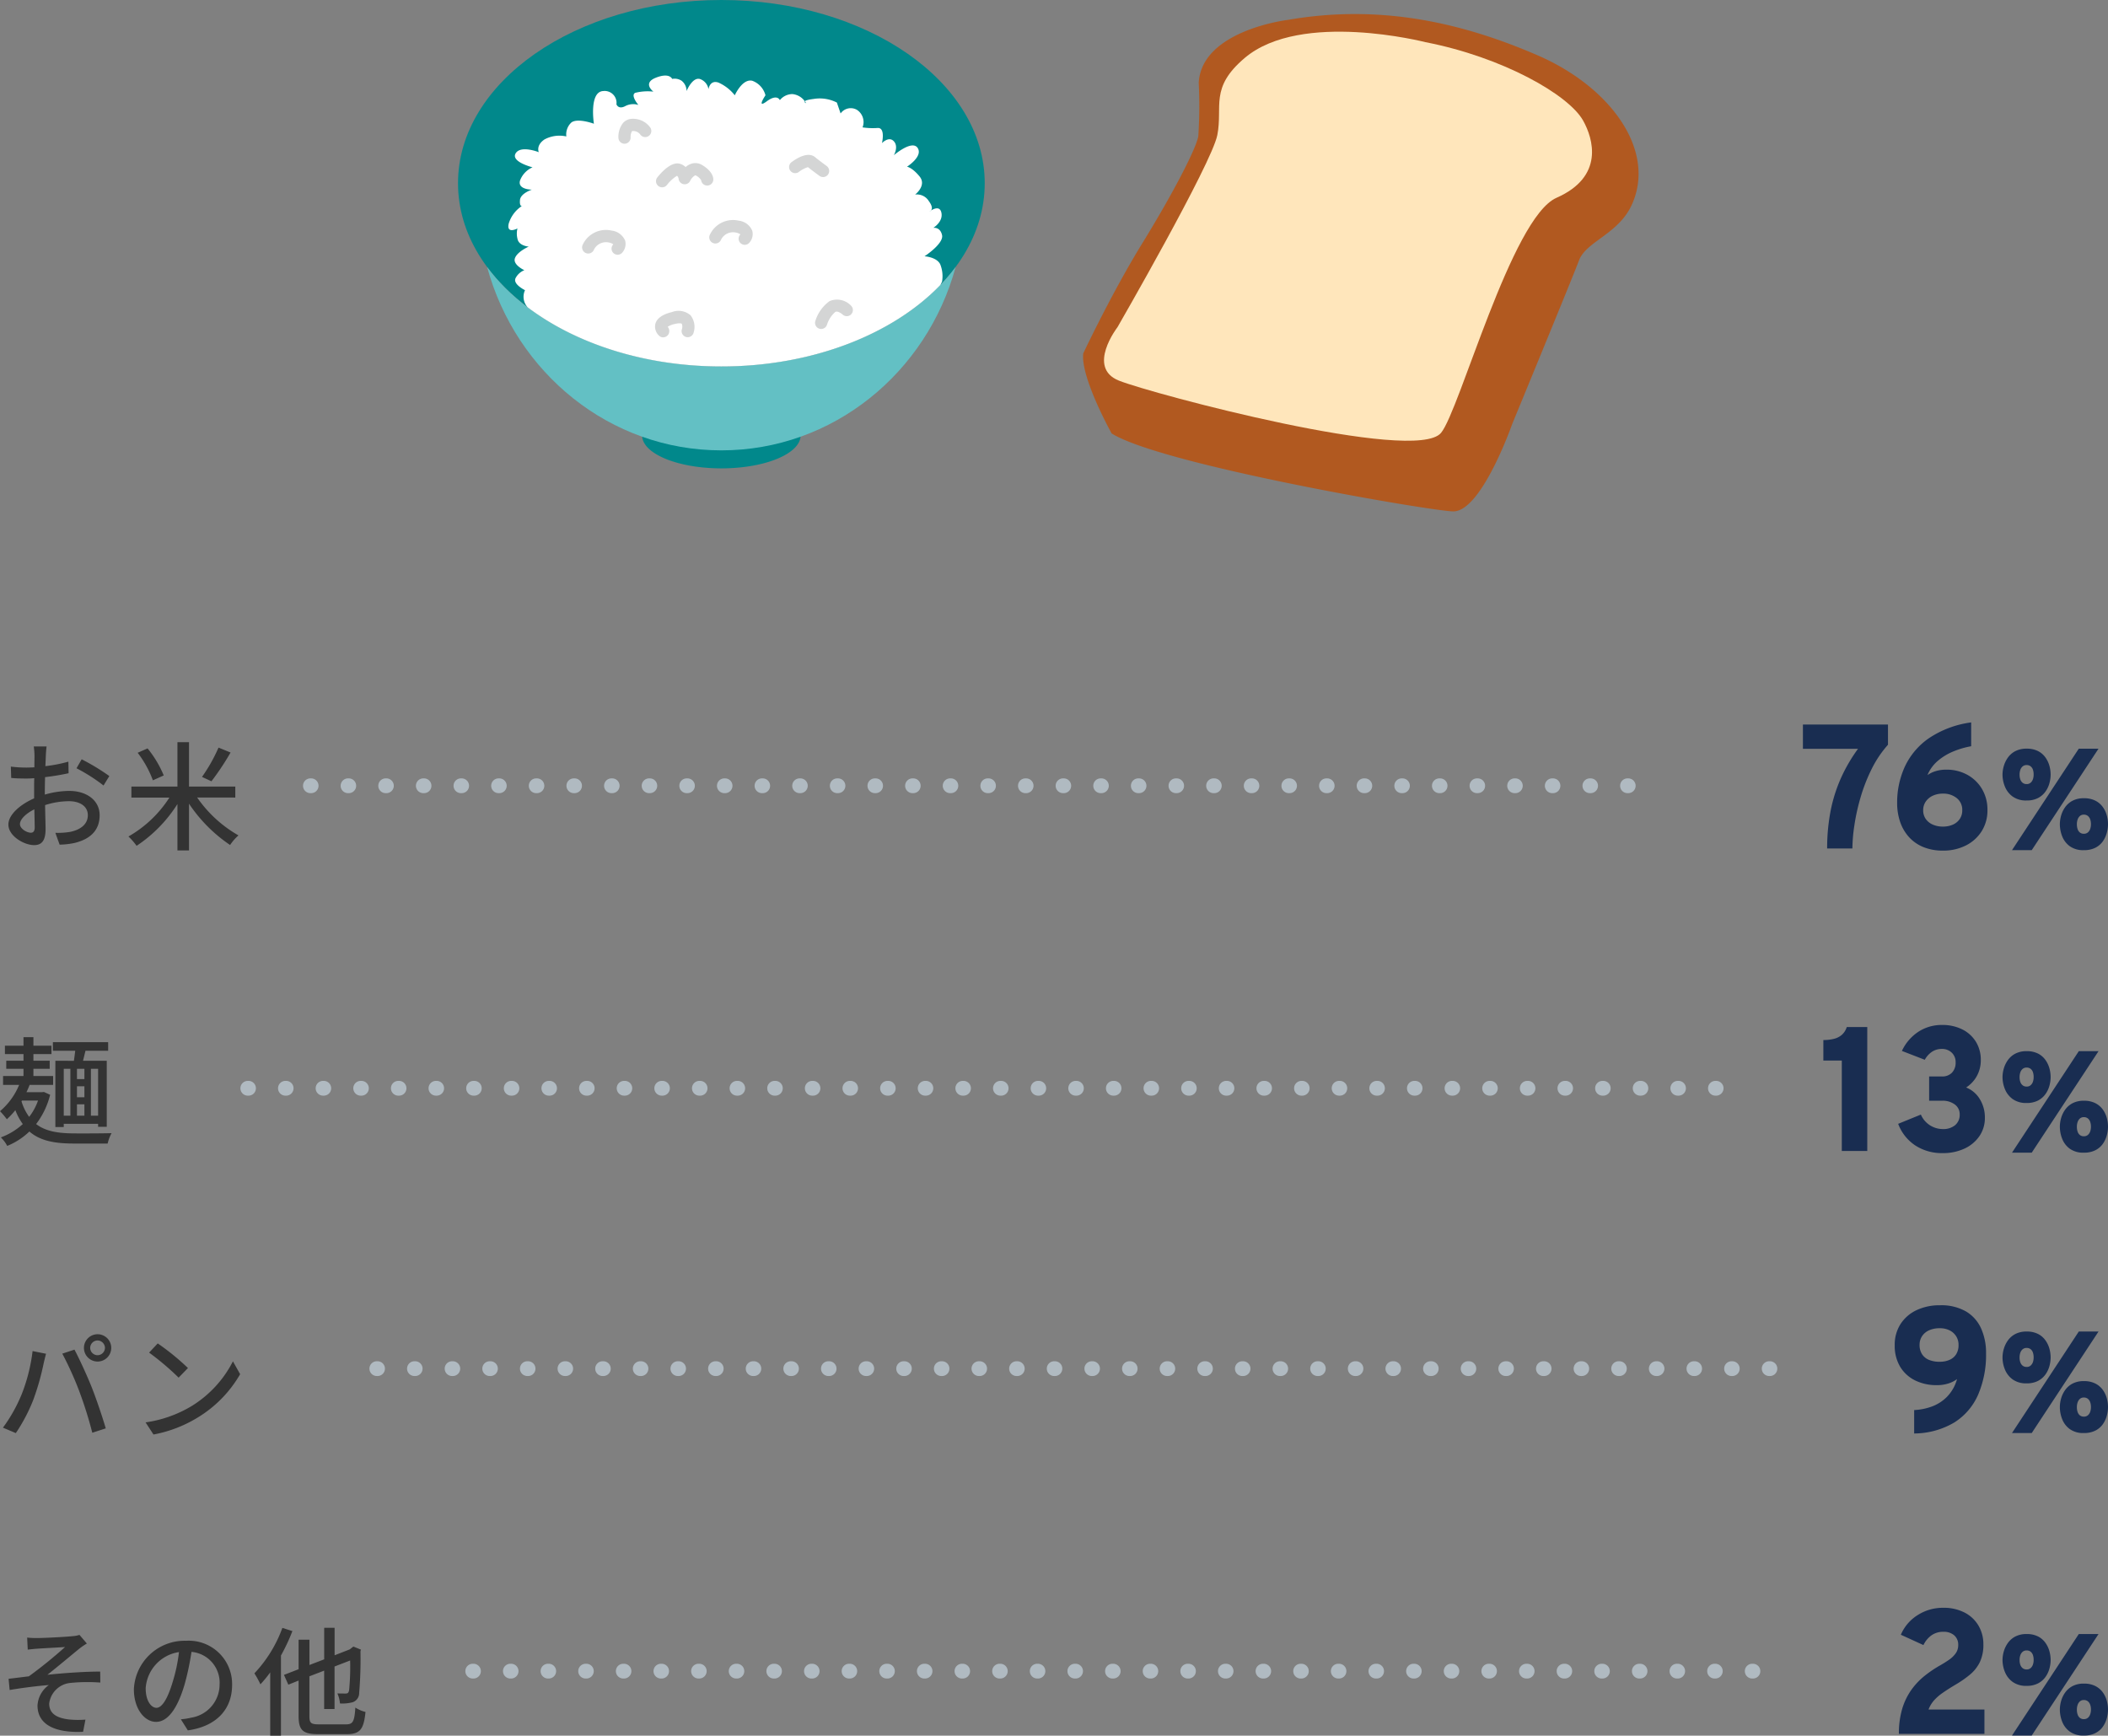
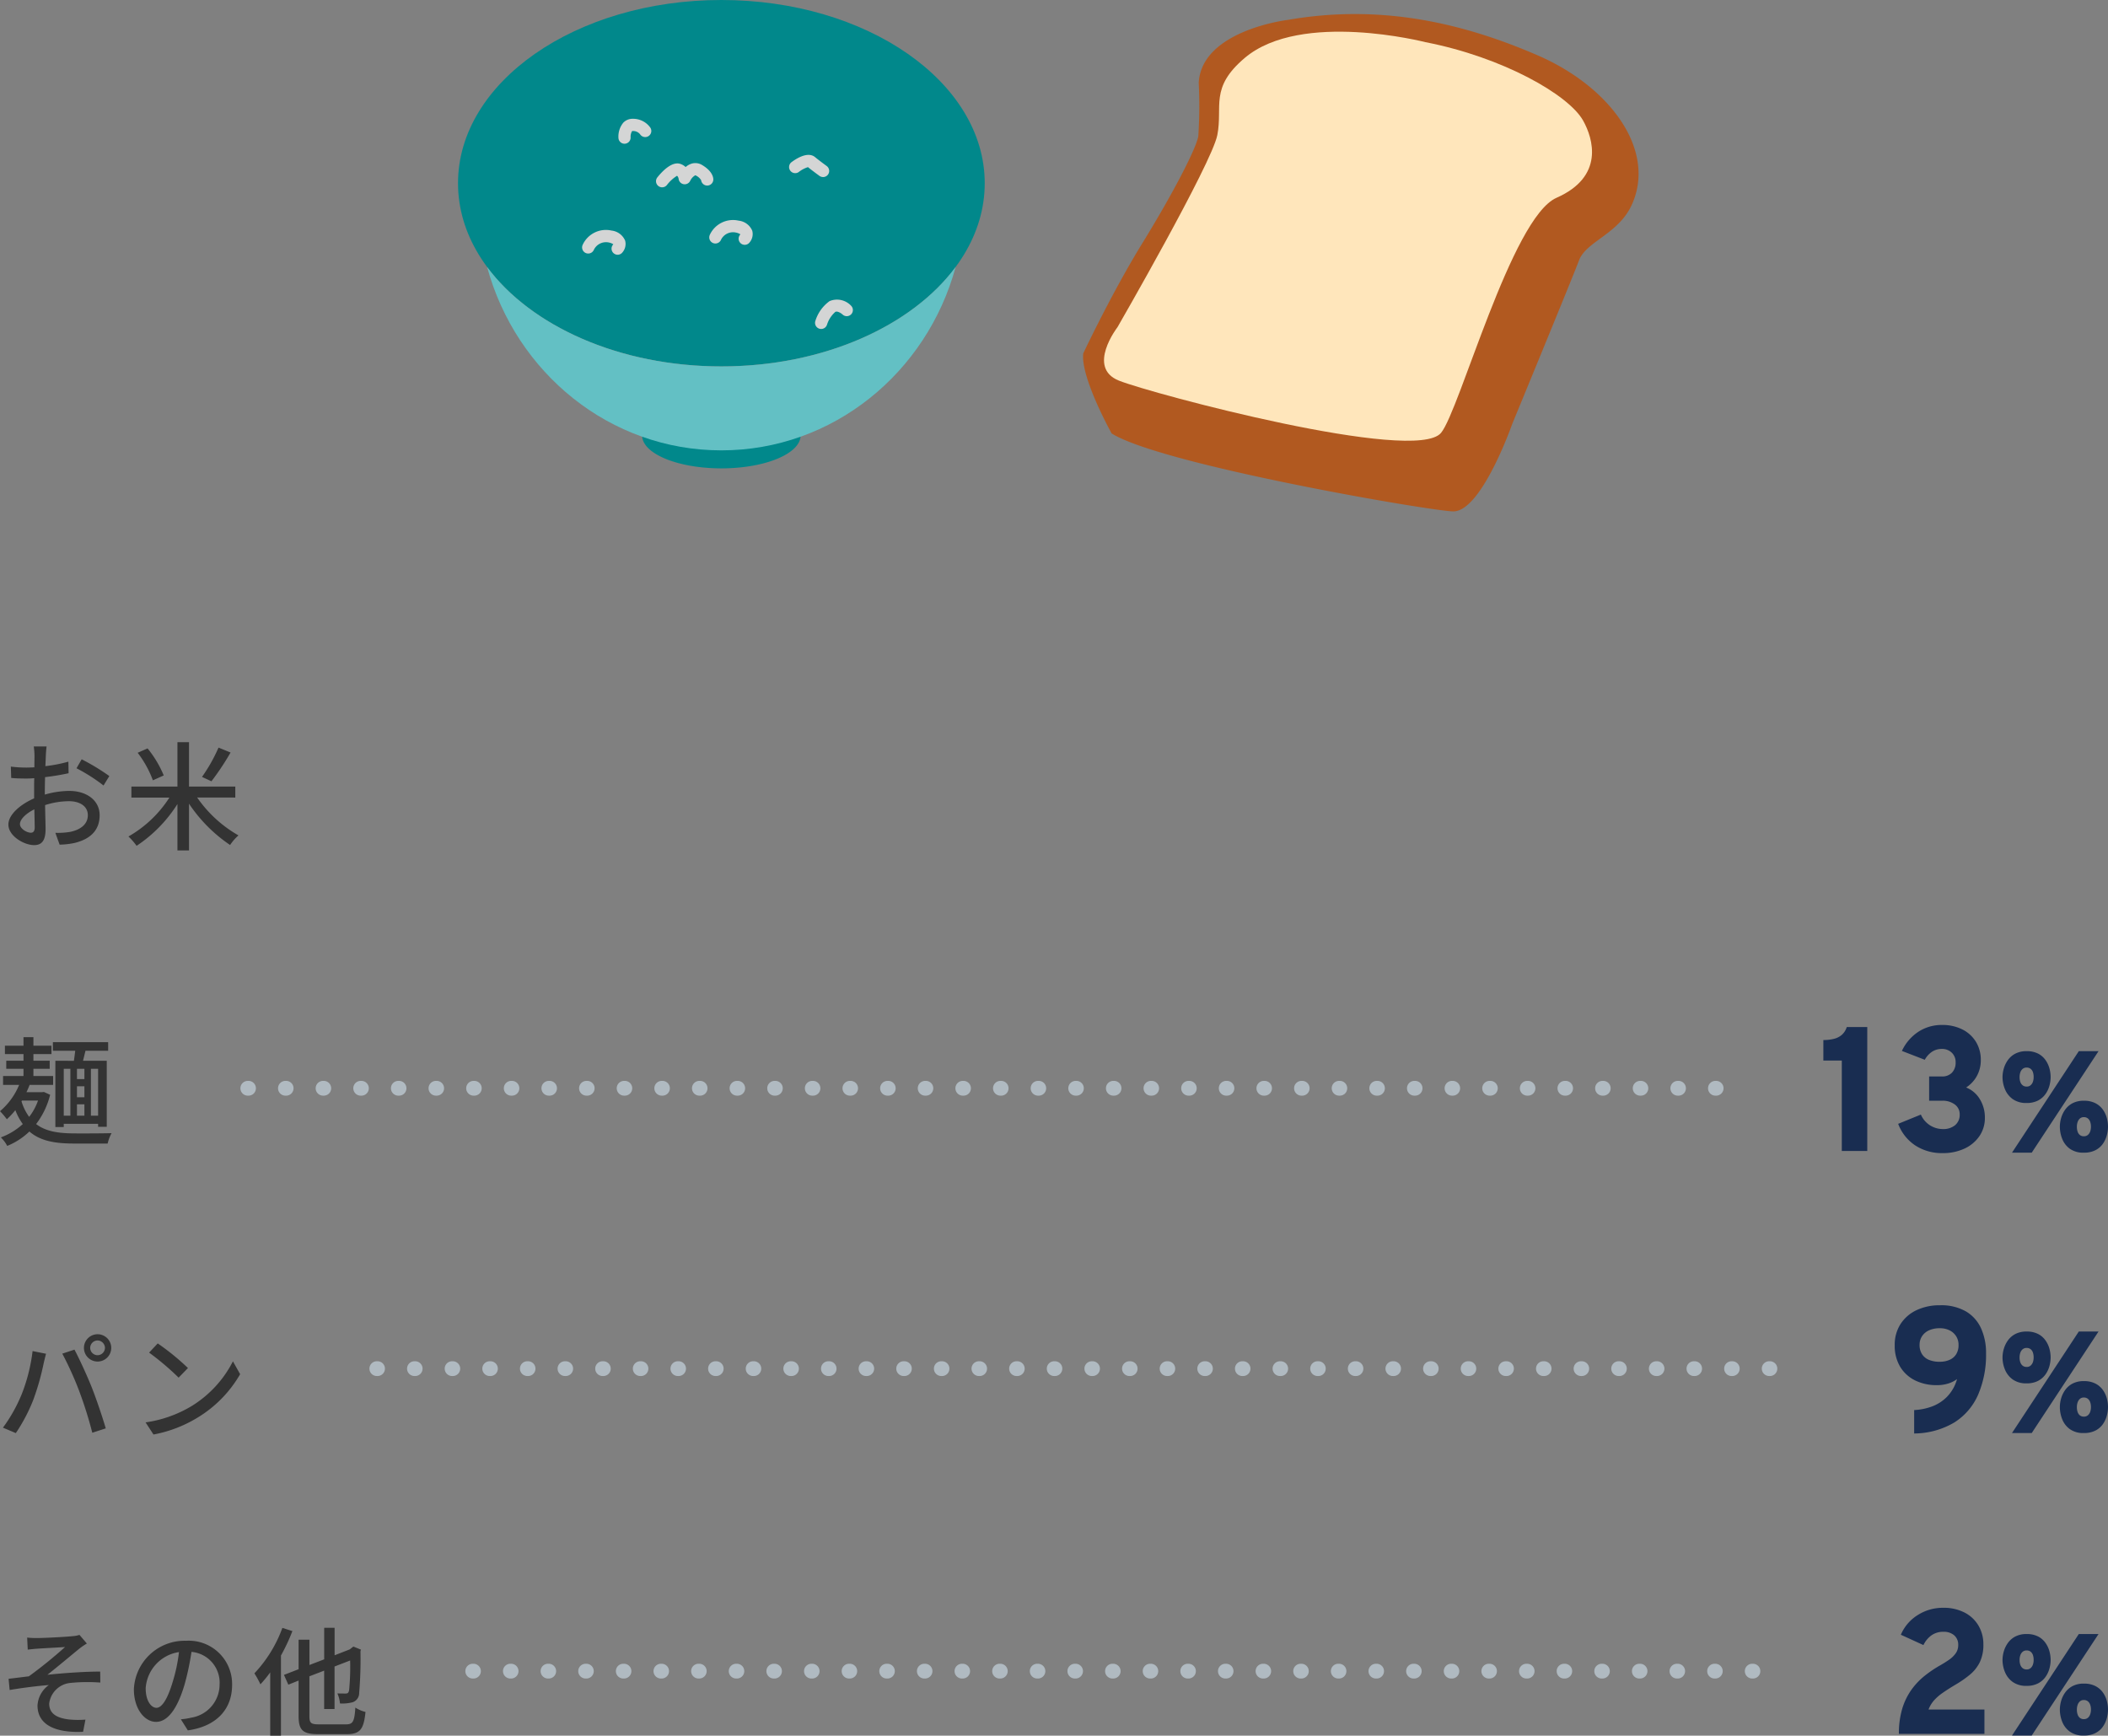
<svg xmlns="http://www.w3.org/2000/svg" width="285.686" height="235.249" viewBox="0 0 285.686 235.249">
  <rect x="0" y="0" width="285.686" height="235.249" fill="#808080" stroke="none" />
  <g id="グループ_10171" data-name="グループ 10171" transform="translate(-45.432 -6166)">
    <g id="グループ_10059" data-name="グループ 10059" transform="translate(35.371 6212.145)">
      <g id="グループ_7143" data-name="グループ 7143" transform="translate(72.133 -46.145)">
        <path id="パス_14397" data-name="パス 14397" d="M140.086,90.794a37.634,37.634,0,0,1-10.742-1.564c.029,2.456,4.826,4.444,10.742,4.444s10.71-1.988,10.739-4.444A37.612,37.612,0,0,1,140.086,90.794Z" transform="translate(-104.394 -30.193)" fill="#01888b" />
        <path id="パス_14398" data-name="パス 14398" d="M143.516-21.313c0,13.711-15.981,24.831-35.692,24.831S72.133-7.6,72.133-21.313s15.981-24.832,35.691-24.832S143.516-35.026,143.516-21.313Z" transform="translate(-72.133 46.145)" fill="#01888b" />
        <path id="パス_14399" data-name="パス 14399" d="M112.923,50.311c-13.827,0-25.82-5.474-31.747-13.476,3.9,14.339,16.637,24.852,31.747,24.852s27.849-10.512,31.748-24.852C138.744,44.837,126.753,50.311,112.923,50.311Z" transform="translate(-77.232 -0.647)" fill="#63c0c4" />
-         <path id="パス_14400" data-name="パス 14400" d="M146.3,2.9c-.507-.984-2.122-1.067-2.122-1.067s2.632-1.722,2.378-2.87-1.189-.986-1.189-.986,1.359-.819,1.1-2.051c-.2-.946-1.041-.534-1.424-.293a.5.5,0,0,1-.188.13s.075-.058.188-.13c.155-.168.269-.533-.271-1.266a1.894,1.894,0,0,0-1.868-.9s1.613-1.231.6-2.461-1.7-1.315-1.7-1.315,2.2-1.394,1.443-2.543-3.226.987-3.226.987.679-1.15,0-1.89-1.61.249-1.61.249.509-2.133-.594-2.051a9.261,9.261,0,0,1-2.038-.082,1.979,1.979,0,0,0-.765-2.381,1.678,1.678,0,0,0-2.208.494l-.506-1.477a5.092,5.092,0,0,0-3.142-.491c-.8.1-1.114.213-1.205.314a2.588,2.588,0,0,1,.189.259s-.325-.116-.189-.259a2.345,2.345,0,0,0-1.68-.972,2.2,2.2,0,0,0-1.7.821s-.341-.9-1.781.164-.169-.821-.169-.821a2.852,2.852,0,0,0-1.784-1.968c-1.358-.329-2.374,1.968-2.374,1.968a5.835,5.835,0,0,0-2.208-1.722c-1.186-.41-1.356.9-1.356.9a1.744,1.744,0,0,0-1.187-1.394c-1.019-.246-1.784,1.641-1.784,1.641a1.77,1.77,0,0,0-.678-1.4,1.741,1.741,0,0,0-1.274-.246s-.34-.9-2.208-.164-.338,1.887-.338,1.887a6.942,6.942,0,0,0-2.461.164c-.678.329.426,1.641.426,1.641a2.312,2.312,0,0,0-1.784.163c-.933.492-1.187-.246-1.187-.246a1.608,1.608,0,0,0-1.784-1.8c-1.952.082-1.271,4.431-1.271,4.431s-2.208-.821-3.056-.165a2.2,2.2,0,0,0-.679,1.887,4.271,4.271,0,0,0-2.968.41c-1.191.819-.765,1.723-.765,1.723s-2.462-.985-3.139.164,2.291,1.886,2.291,1.886a3.173,3.173,0,0,0-1.7,1.807C89.013-7.193,90.967-7.2,90.967-7.2s-1.528.494-1.613,1.4.256.819.256.819A4.358,4.358,0,0,0,87.827-2.6c-.339,1.478,1.186.659,1.186.659a2.841,2.841,0,0,0,0,1.393c.17.986,1.53,1.067,1.53,1.067s-1.53.658-1.869,1.559,1.274,1.641,1.274,1.641a2.253,2.253,0,0,0-1.187,1.067c-.424.819,1.273,1.64,1.273,1.64a2.111,2.111,0,0,0,.339,2.3c.005,0,.009.014.014.019,6.521,4.929,15.874,8.019,26.26,8.019,12.374,0,23.275-4.383,29.678-11.038l.227-.447A4.34,4.34,0,0,0,146.3,2.9Z" transform="translate(-80.955 32.904)" fill="#fff" />
        <path id="パス_14401" data-name="パス 14401" d="M122.812-5.843a.83.83,0,0,1-.827-.788,2.983,2.983,0,0,1,.647-2.054,1.728,1.728,0,0,1,1.284-.539,2.86,2.86,0,0,1,2.4,1.212.828.828,0,0,1-.266,1.141.827.827,0,0,1-1.14-.267,1.211,1.211,0,0,0-1-.429c-.062,0-.072.011-.085.024a1.505,1.505,0,0,0-.191.83.829.829,0,0,1-.788.867Z" transform="translate(-100.243 25.325)" fill="#d4d5d5" />
        <path id="パス_14402" data-name="パス 14402" d="M179.564,4.992a.827.827,0,0,1-.485-.157c-.04-.03-.949-.687-1.559-1.185a4.028,4.028,0,0,0-1.273.679.829.829,0,0,1-1-1.318c.641-.489,2.242-1.542,3.239-.715.564.47,1.558,1.189,1.568,1.2a.829.829,0,0,1-.486,1.5Z" transform="translate(-130.093 19.003)" fill="#d4d5d5" />
        <path id="パス_14403" data-name="パス 14403" d="M155.023,25.582A.829.829,0,0,1,154.4,24.2a.388.388,0,0,0,.026-.044,1.76,1.76,0,0,0-.619-.24,1.813,1.813,0,0,0-2.029,1.031.829.829,0,0,1-1.495-.716,3.467,3.467,0,0,1,3.912-1.926,2.266,2.266,0,0,1,1.838,1.358,1.755,1.755,0,0,1-.393,1.635A.827.827,0,0,1,155.023,25.582Z" transform="translate(-116.159 7.601)" fill="#d4d5d5" />
        <path id="パス_14404" data-name="パス 14404" d="M115.518,28.659a.828.828,0,0,1-.619-1.379.442.442,0,0,0,.025-.044,1.743,1.743,0,0,0-.62-.242,1.827,1.827,0,0,0-2.025,1.027.829.829,0,0,1-1.5-.711,3.465,3.465,0,0,1,3.913-1.927,2.267,2.267,0,0,1,1.839,1.361,1.758,1.758,0,0,1-.4,1.637A.824.824,0,0,1,115.518,28.659Z" transform="translate(-93.882 5.868)" fill="#d4d5d5" />
-         <path id="パス_14405" data-name="パス 14405" d="M134.444,54.092a.761.761,0,0,1-.515-.2,1.676,1.676,0,0,1-.539-1.605c.281-1.128,1.764-1.5,2.25-1.62a2.486,2.486,0,0,1,2.524.433,2.547,2.547,0,0,1,.425,2.32A.828.828,0,1,1,137,52.966a1.07,1.07,0,0,0-.025-.713c-.045-.047-.3-.133-.931.024a2.882,2.882,0,0,0-.981.384.868.868,0,0,1,.018,1.14A.858.858,0,0,1,134.444,54.092Z" transform="translate(-106.651 -8.369)" fill="#d4d5d5" />
        <path id="パス_14406" data-name="パス 14406" d="M183.917,50.909a.812.812,0,0,1-.271-.046.828.828,0,0,1-.513-1.053,5.2,5.2,0,0,1,1.927-2.679,2.613,2.613,0,0,1,2.914.631.829.829,0,0,1-1.153,1.191c-.123-.115-.665-.525-.988-.356a3.853,3.853,0,0,0-1.133,1.755A.83.83,0,0,1,183.917,50.909Z" transform="translate(-134.7 -6.322)" fill="#d4d5d5" />
        <path id="パス_14407" data-name="パス 14407" d="M134.491,7.826a.828.828,0,0,1-.645-1.346c.672-.84,1.98-2.2,3.105-1.829a1.9,1.9,0,0,1,.727.428,2.227,2.227,0,0,1,.814-.461,1.756,1.756,0,0,1,1.43.193c1.4.833,1.509,1.7,1.509,1.942a.829.829,0,0,1-1.652.106,1.7,1.7,0,0,0-.7-.624c-.068-.041-.091-.035-.112-.028a1.689,1.689,0,0,0-.674.751.829.829,0,0,1-1.566-.29h0a.707.707,0,0,0-.212-.407,5.188,5.188,0,0,0-1.374,1.255A.829.829,0,0,1,134.491,7.826Z" transform="translate(-106.83 17.561)" fill="#d4d5d5" />
      </g>
      <g id="グループ_7144" data-name="グループ 7144" transform="translate(156.843 -44.24)">
        <path id="パス_14408" data-name="パス 14408" d="M282.051-32.487a63.7,63.7,0,0,1-.056,7.265c-.281,1.635-3.27,7.5-7.611,14.549C270.252-3.958,266.4,4.221,266.4,4.221c-.376,3.271,3.852,10.848,3.852,10.848,6.874,4.28,43.444,10.549,46.31,10.561,3.825.014,7.981-11.861,7.981-11.861s8.079-19.594,9.05-22.164,5.313-3.552,7.129-7.487c3.4-7.365-2.8-16.011-12.789-20.323-9.754-4.214-20.932-7.019-33.8-4.781C294.129-40.987,282.482-39.6,282.051-32.487Z" transform="translate(-266.377 41.777)" fill="#b15920" />
        <path id="パス_14409" data-name="パス 14409" d="M316.436-34.878s-16.816-4.32-24.457,2.122c-4.828,4.071-2.966,6.588-3.738,10.482S274.72,3.743,274.72,3.743s-4.248,5.488.193,7.257,40.145,11.294,43.648,7.08c2.532-3.047,9.549-29.179,15.644-31.859,6.521-2.868,4.984-8.029,3.607-10.477C335.857-27.74,326.949-32.835,316.436-34.878Z" transform="translate(-270.048 38.686)" fill="#ffe6bb" />
      </g>
    </g>
    <g id="グループ_10060" data-name="グループ 10060" transform="translate(-22425 -8368)">
      <path id="パス_17196" data-name="パス 17196" d="M-36.958,0V-12.259h-2.5v-2.779a5.8,5.8,0,0,0,1.433-.162,2.586,2.586,0,0,0,1.075-.546,2.338,2.338,0,0,0,.665-1.054h2.779V0Zm13.666.288A6.573,6.573,0,0,1-27-.751a6.06,6.06,0,0,1-2.32-2.93l3.077-1.253a3.244,3.244,0,0,0,2.947,1.963A2.516,2.516,0,0,0-21.6-3.5a1.812,1.812,0,0,0,.619-1.451A1.622,1.622,0,0,0-21.638-6.3a2.739,2.739,0,0,0-1.727-.511h-1.757V-10.1h1.733a1.8,1.8,0,0,0,1.364-.517,1.942,1.942,0,0,0,.493-1.4,1.742,1.742,0,0,0-.523-1.306,1.866,1.866,0,0,0-1.358-.509,2.374,2.374,0,0,0-1.3.37,3.07,3.07,0,0,0-1,1.1l-3.1-1.2a6.289,6.289,0,0,1,2.236-2.6,5.754,5.754,0,0,1,3.2-.918,5.984,5.984,0,0,1,2.744.6,4.527,4.527,0,0,1,1.848,1.676,4.65,4.65,0,0,1,.664,2.493,4.4,4.4,0,0,1-.518,2.118,4.339,4.339,0,0,1-1.469,1.588,3.781,3.781,0,0,1,1.852,1.574,4.709,4.709,0,0,1,.688,2.53A4.32,4.32,0,0,1-18.3-2.026a4.957,4.957,0,0,1-2.027,1.7A6.825,6.825,0,0,1-23.292.288Zm9.4-.06,9.052-13.756h2.675L-11.218.228Zm1.987-6.734a3.1,3.1,0,0,1-1.909-.54,3.09,3.09,0,0,1-1.041-1.349,4.341,4.341,0,0,1-.322-1.615A4.24,4.24,0,0,1-15-11.187a3.744,3.744,0,0,1,.56-1.147,2.846,2.846,0,0,1,1.01-.865,3.244,3.244,0,0,1,1.526-.33,3.324,3.324,0,0,1,1.51.313,2.772,2.772,0,0,1,1,.834,3.573,3.573,0,0,1,.56,1.138,4.443,4.443,0,0,1,.178,1.233,4.441,4.441,0,0,1-.168,1.178,3.56,3.56,0,0,1-.546,1.139,2.846,2.846,0,0,1-1,.857A3.255,3.255,0,0,1-11.905-6.506Zm0-2.223a.787.787,0,0,0,.532-.18,1.092,1.092,0,0,0,.314-.471,1.854,1.854,0,0,0,.1-.63,2,2,0,0,0-.1-.678.965.965,0,0,0-.318-.454.842.842,0,0,0-.527-.163.814.814,0,0,0-.547.181,1.075,1.075,0,0,0-.315.477,1.93,1.93,0,0,0-.1.637,1.891,1.891,0,0,0,.107.665,1,1,0,0,0,.32.451A.854.854,0,0,0-11.905-8.729ZM-4.153.228a3.108,3.108,0,0,1-1.91-.536A3.024,3.024,0,0,1-7.092-1.653a4.49,4.49,0,0,1-.314-1.638,4.326,4.326,0,0,1,.173-1.178,3.678,3.678,0,0,1,.556-1.147A2.857,2.857,0,0,1-5.672-6.48a3.212,3.212,0,0,1,1.519-.33A3.359,3.359,0,0,1-2.636-6.5a2.813,2.813,0,0,1,1.013.83,3.481,3.481,0,0,1,.564,1.138A4.482,4.482,0,0,1-.882-3.291a4.468,4.468,0,0,1-.172,1.2A3.6,3.6,0,0,1-1.6-.943,2.777,2.777,0,0,1-2.61-.094,3.348,3.348,0,0,1-4.153.228Zm0-2.223a.806.806,0,0,0,.545-.183,1.1,1.1,0,0,0,.316-.479,1.9,1.9,0,0,0,.1-.634A1.915,1.915,0,0,0-3.3-3.961a1.018,1.018,0,0,0-.321-.458.841.841,0,0,0-.536-.167.775.775,0,0,0-.534.185A1.125,1.125,0,0,0-5-3.921a1.891,1.891,0,0,0-.1.63,2.04,2.04,0,0,0,.1.669.987.987,0,0,0,.31.459A.834.834,0,0,0-4.153-1.995Z" transform="translate(22757 14690)" fill="#192d51" />
-       <path id="パス_17195" data-name="パス 17195" d="M-38.945,0a26.631,26.631,0,0,1,.458-5.034A20.718,20.718,0,0,1-37.11-9.46a21.893,21.893,0,0,1,2.351-4.052h-7.469V-16.8H-30.7v2.741a14.754,14.754,0,0,0-2.237,3.337,23.267,23.267,0,0,0-1.49,3.835,28.106,28.106,0,0,0-.829,3.761A22.4,22.4,0,0,0-35.523,0Zm15.691.288A6.846,6.846,0,0,1-25.925-.2,5.349,5.349,0,0,1-27.87-1.565,5.906,5.906,0,0,1-29.058-3.62a7.865,7.865,0,0,1-.4-2.557,11.641,11.641,0,0,1,1.042-4.912,9.637,9.637,0,0,1,3.258-3.852,13.442,13.442,0,0,1,5.732-2.147v3.23a11.479,11.479,0,0,0-2.362.683A7.842,7.842,0,0,0-23.918-11.9a5.089,5.089,0,0,0-1.429,1.951,3.938,3.938,0,0,1,1.095-.529,4.727,4.727,0,0,1,1.445-.205,5.785,5.785,0,0,1,2.868.7,5.228,5.228,0,0,1,1.991,1.938,5.46,5.46,0,0,1,.728,2.83A5.252,5.252,0,0,1-18-2.346,5.374,5.374,0,0,1-20.142-.41,6.723,6.723,0,0,1-23.254.288Zm0-3.254a3.27,3.27,0,0,0,1.352-.268A2.188,2.188,0,0,0-20.972-4a2.052,2.052,0,0,0,.338-1.188,2.01,2.01,0,0,0-.742-1.636,2.865,2.865,0,0,0-1.884-.611,3.162,3.162,0,0,0-1.375.287,2.333,2.333,0,0,0-.948.793,2.02,2.02,0,0,0-.346,1.166A2.011,2.011,0,0,0-25.58-4a2.248,2.248,0,0,0,.95.762A3.344,3.344,0,0,0-23.259-2.966ZM-13.893.228l9.052-13.756h2.675L-11.218.228Zm1.987-6.734a3.1,3.1,0,0,1-1.909-.54,3.09,3.09,0,0,1-1.041-1.349,4.341,4.341,0,0,1-.322-1.615A4.24,4.24,0,0,1-15-11.187a3.744,3.744,0,0,1,.56-1.147,2.846,2.846,0,0,1,1.01-.865,3.244,3.244,0,0,1,1.526-.33,3.324,3.324,0,0,1,1.51.313,2.772,2.772,0,0,1,1,.834,3.573,3.573,0,0,1,.56,1.138,4.443,4.443,0,0,1,.178,1.233,4.441,4.441,0,0,1-.168,1.178,3.56,3.56,0,0,1-.546,1.139,2.846,2.846,0,0,1-1,.857A3.255,3.255,0,0,1-11.905-6.506Zm0-2.223a.787.787,0,0,0,.532-.18,1.092,1.092,0,0,0,.314-.471,1.854,1.854,0,0,0,.1-.63,2,2,0,0,0-.1-.678.965.965,0,0,0-.318-.454.842.842,0,0,0-.527-.163.814.814,0,0,0-.547.181,1.075,1.075,0,0,0-.315.477,1.93,1.93,0,0,0-.1.637,1.891,1.891,0,0,0,.107.665,1,1,0,0,0,.32.451A.854.854,0,0,0-11.905-8.729ZM-4.153.228a3.108,3.108,0,0,1-1.91-.536A3.024,3.024,0,0,1-7.092-1.653a4.49,4.49,0,0,1-.314-1.638,4.326,4.326,0,0,1,.173-1.178,3.678,3.678,0,0,1,.556-1.147A2.857,2.857,0,0,1-5.672-6.48a3.212,3.212,0,0,1,1.519-.33A3.359,3.359,0,0,1-2.636-6.5a2.813,2.813,0,0,1,1.013.83,3.481,3.481,0,0,1,.564,1.138A4.482,4.482,0,0,1-.882-3.291a4.468,4.468,0,0,1-.172,1.2A3.6,3.6,0,0,1-1.6-.943,2.777,2.777,0,0,1-2.61-.094,3.348,3.348,0,0,1-4.153.228Zm0-2.223a.806.806,0,0,0,.545-.183,1.1,1.1,0,0,0,.316-.479,1.9,1.9,0,0,0,.1-.634A1.915,1.915,0,0,0-3.3-3.961a1.018,1.018,0,0,0-.321-.458.841.841,0,0,0-.536-.167.775.775,0,0,0-.534.185A1.125,1.125,0,0,0-5-3.921a1.891,1.891,0,0,0-.1.63,2.04,2.04,0,0,0,.1.669.987.987,0,0,0,.31.459A.834.834,0,0,0-4.153-1.995Z" transform="translate(22757 14649)" fill="#192d51" />
      <path id="パス_17197" data-name="パス 17197" d="M-27.152.288V-2.885A8.069,8.069,0,0,0-24.8-3.349a5.626,5.626,0,0,0,2.08-1.315,5.6,5.6,0,0,0,1.38-2.42,3.98,3.98,0,0,1-1.192.6,5,5,0,0,1-1.54.222A6.525,6.525,0,0,1-27.016-6.9a4.881,4.881,0,0,1-2.03-1.85,5.489,5.489,0,0,1-.74-2.922A5.163,5.163,0,0,1-29-14.542a5.211,5.211,0,0,1,2.168-1.882,7.245,7.245,0,0,1,3.179-.665,6.711,6.711,0,0,1,3.529.839,5.117,5.117,0,0,1,2.048,2.309,8.039,8.039,0,0,1,.667,3.356,13.673,13.673,0,0,1-1.068,5.6A8.416,8.416,0,0,1-21.7-1.21,10.769,10.769,0,0,1-27.152.288Zm3.466-9.72a3.211,3.211,0,0,0,1.33-.259,2,2,0,0,0,.9-.764,2.309,2.309,0,0,0,.319-1.256,2.168,2.168,0,0,0-.322-1.177,2.2,2.2,0,0,0-.893-.8,2.872,2.872,0,0,0-1.31-.288,3.472,3.472,0,0,0-1.485.288,2.206,2.206,0,0,0-.942.8,2.091,2.091,0,0,0-.329,1.163,2.285,2.285,0,0,0,.33,1.259,2.04,2.04,0,0,0,.943.778A3.7,3.7,0,0,0-23.686-9.432Zm9.793,9.66,9.052-13.756h2.675L-11.218.228Zm1.987-6.734a3.1,3.1,0,0,1-1.909-.54,3.09,3.09,0,0,1-1.041-1.349,4.341,4.341,0,0,1-.322-1.615A4.24,4.24,0,0,1-15-11.187a3.744,3.744,0,0,1,.56-1.147,2.846,2.846,0,0,1,1.01-.865,3.244,3.244,0,0,1,1.526-.33,3.324,3.324,0,0,1,1.51.313,2.772,2.772,0,0,1,1,.834,3.573,3.573,0,0,1,.56,1.138,4.443,4.443,0,0,1,.178,1.233,4.441,4.441,0,0,1-.168,1.178,3.56,3.56,0,0,1-.546,1.139,2.846,2.846,0,0,1-1,.857A3.255,3.255,0,0,1-11.905-6.506Zm0-2.223a.787.787,0,0,0,.532-.18,1.092,1.092,0,0,0,.314-.471,1.854,1.854,0,0,0,.1-.63,2,2,0,0,0-.1-.678.965.965,0,0,0-.318-.454.842.842,0,0,0-.527-.163.814.814,0,0,0-.547.181,1.075,1.075,0,0,0-.315.477,1.93,1.93,0,0,0-.1.637,1.891,1.891,0,0,0,.107.665,1,1,0,0,0,.32.451A.854.854,0,0,0-11.905-8.729ZM-4.153.228a3.108,3.108,0,0,1-1.91-.536A3.024,3.024,0,0,1-7.092-1.653a4.49,4.49,0,0,1-.314-1.638,4.326,4.326,0,0,1,.173-1.178,3.678,3.678,0,0,1,.556-1.147A2.857,2.857,0,0,1-5.672-6.48a3.212,3.212,0,0,1,1.519-.33A3.359,3.359,0,0,1-2.636-6.5a2.813,2.813,0,0,1,1.013.83,3.481,3.481,0,0,1,.564,1.138A4.482,4.482,0,0,1-.882-3.291a4.468,4.468,0,0,1-.172,1.2A3.6,3.6,0,0,1-1.6-.943,2.777,2.777,0,0,1-2.61-.094,3.348,3.348,0,0,1-4.153.228Zm0-2.223a.806.806,0,0,0,.545-.183,1.1,1.1,0,0,0,.316-.479,1.9,1.9,0,0,0,.1-.634A1.915,1.915,0,0,0-3.3-3.961a1.018,1.018,0,0,0-.321-.458.841.841,0,0,0-.536-.167.775.775,0,0,0-.534.185A1.125,1.125,0,0,0-5-3.921a1.891,1.891,0,0,0-.1.63,2.04,2.04,0,0,0,.1.669.987.987,0,0,0,.31.459A.834.834,0,0,0-4.153-1.995Z" transform="translate(22757 14728)" fill="#192d51" />
      <path id="パス_17198" data-name="パス 17198" d="M-29.22,0a11.673,11.673,0,0,1,.436-3.354A8.8,8.8,0,0,1-27.575-5.9a9.5,9.5,0,0,1,1.808-1.936,15.8,15.8,0,0,1,2.23-1.5q.6-.346,1.142-.726a3.563,3.563,0,0,0,.877-.86,1.885,1.885,0,0,0,.337-1.111,1.662,1.662,0,0,0-.547-1.324,2.136,2.136,0,0,0-1.454-.476,2.737,2.737,0,0,0-1.619.476,3.437,3.437,0,0,0-1.093,1.324l-3.062-1.4a5.811,5.811,0,0,1,2.293-2.672,6.3,6.3,0,0,1,3.419-.98,6.134,6.134,0,0,1,2.963.665,4.645,4.645,0,0,1,1.867,1.786,4.927,4.927,0,0,1,.642,2.494,5.426,5.426,0,0,1-.485,2.43,5.143,5.143,0,0,1-1.321,1.672,14.344,14.344,0,0,1-1.89,1.322q-1.109.658-1.841,1.175A6.532,6.532,0,0,0-24.492-4.5a4.033,4.033,0,0,0-.711,1.2h7.574V0Zm15.328.228,9.052-13.756h2.675L-11.218.228Zm1.987-6.734a3.1,3.1,0,0,1-1.909-.54,3.09,3.09,0,0,1-1.041-1.349,4.341,4.341,0,0,1-.322-1.615A4.24,4.24,0,0,1-15-11.187a3.744,3.744,0,0,1,.56-1.147,2.846,2.846,0,0,1,1.01-.865,3.244,3.244,0,0,1,1.526-.33,3.324,3.324,0,0,1,1.51.313,2.772,2.772,0,0,1,1,.834,3.573,3.573,0,0,1,.56,1.138,4.443,4.443,0,0,1,.178,1.233,4.441,4.441,0,0,1-.168,1.178,3.56,3.56,0,0,1-.546,1.139,2.846,2.846,0,0,1-1,.857A3.255,3.255,0,0,1-11.905-6.506Zm0-2.223a.787.787,0,0,0,.532-.18,1.092,1.092,0,0,0,.314-.471,1.854,1.854,0,0,0,.1-.63,2,2,0,0,0-.1-.678.965.965,0,0,0-.318-.454.842.842,0,0,0-.527-.163.814.814,0,0,0-.547.181,1.075,1.075,0,0,0-.315.477,1.93,1.93,0,0,0-.1.637,1.891,1.891,0,0,0,.107.665,1,1,0,0,0,.32.451A.854.854,0,0,0-11.905-8.729ZM-4.153.228a3.108,3.108,0,0,1-1.91-.536A3.024,3.024,0,0,1-7.092-1.653a4.49,4.49,0,0,1-.314-1.638,4.326,4.326,0,0,1,.173-1.178,3.678,3.678,0,0,1,.556-1.147A2.857,2.857,0,0,1-5.672-6.48a3.212,3.212,0,0,1,1.519-.33A3.359,3.359,0,0,1-2.636-6.5a2.813,2.813,0,0,1,1.013.83,3.481,3.481,0,0,1,.564,1.138A4.482,4.482,0,0,1-.882-3.291a4.468,4.468,0,0,1-.172,1.2A3.6,3.6,0,0,1-1.6-.943,2.777,2.777,0,0,1-2.61-.094,3.348,3.348,0,0,1-4.153.228Zm0-2.223a.806.806,0,0,0,.545-.183,1.1,1.1,0,0,0,.316-.479,1.9,1.9,0,0,0,.1-.634A1.915,1.915,0,0,0-3.3-3.961a1.018,1.018,0,0,0-.321-.458.841.841,0,0,0-.536-.167.775.775,0,0,0-.534.185A1.125,1.125,0,0,0-5-3.921a1.891,1.891,0,0,0-.1.63,2.04,2.04,0,0,0,.1.669.987.987,0,0,0,.31.459A.834.834,0,0,0-4.153-1.995Z" transform="translate(22757 14769)" fill="#192d51" />
      <path id="パス_17194" data-name="パス 17194" d="M4.608-1.136c-.544,0-1.472-.544-1.472-1.168,0-.64.8-1.44,1.952-2,.016,1.024.048,1.936.048,2.432C5.136-1.344,4.944-1.136,4.608-1.136Zm1.9-5.712c0-.56.016-1.184.032-1.824A31.438,31.438,0,0,0,9.728-9.2L9.7-10.768a19.267,19.267,0,0,1-3.12.608c.032-.56.048-1.072.064-1.456s.064-.912.1-1.216H5.008a10.135,10.135,0,0,1,.1,1.248c0,.288-.016.864-.016,1.584-.384.016-.752.032-1.088.032A15.729,15.729,0,0,1,1.9-10.1L1.952-8.56c.624.064,1.376.08,2.08.08.3,0,.656-.016,1.04-.048-.016.592-.016,1.184-.016,1.744v.992C3.184-4.976,1.568-3.584,1.568-2.24,1.568-.7,3.68.544,5.056.544c.928,0,1.552-.48,1.552-2.16,0-.624-.048-1.952-.064-3.264a10.621,10.621,0,0,1,3.248-.528c1.44,0,2.544.672,2.544,1.888,0,1.344-1.168,2.048-2.5,2.288a10.6,10.6,0,0,1-1.9.112L8.512.48a10.611,10.611,0,0,0,2-.224c2.336-.56,3.424-1.872,3.424-3.76,0-2.032-1.776-3.3-4.128-3.3a12.216,12.216,0,0,0-3.3.5ZM10.8-9.872a23.457,23.457,0,0,1,3.664,2.336l.784-1.28A29.255,29.255,0,0,0,11.5-11.088Zm19.248-2.8A22.292,22.292,0,0,1,27.808-8.7l1.28.592a35.913,35.913,0,0,0,2.592-3.9ZM22.624-8.9a14.773,14.773,0,0,0-2.192-3.664l-1.344.592A14.161,14.161,0,0,1,21.152-8.24ZM32.32-5.9V-7.392H26.048v-6.016H24.48v6.016H18.24V-5.9h5.152A16.031,16.031,0,0,1,17.84-.624,8.227,8.227,0,0,1,18.944.64,18.922,18.922,0,0,0,24.48-5.024V1.264h1.568V-5.072a20.383,20.383,0,0,0,5.568,5.6,6.352,6.352,0,0,1,1.136-1.3,17.09,17.09,0,0,1-5.6-5.136ZM13.728,37.216h-.976V30.864h.976ZM9.072,30.864h.9v6.352h-.9Zm2.8,1.392H10.864V30.864h1.008ZM10.864,35.68h1.008v1.536H10.864Zm1.008-.96H10.864V33.232h1.008ZM7.936,29.776v8.976H9.072V38.32h4.656v.4H14.9V29.776H11.68c.112-.416.224-.9.336-1.36h3.072V27.248H7.6v1.168h3.024c-.048.448-.112.928-.176,1.36ZM3.408,35.168H5.584a7.719,7.719,0,0,1-1.2,2.208,7.03,7.03,0,0,1-1.04-2.112ZM6.384,34l-.256.032H4.016c.16-.32.3-.656.432-.992H7.632v-1.2H4.96v-.976H7.168v-1.1H4.96v-.9H7.408V27.728H4.96V26.576H3.616v1.152H1.1v1.136H3.616v.9H1.28v1.1H3.616v.976H.848v1.2H3.024A9.282,9.282,0,0,1,.432,36.608,9.576,9.576,0,0,1,1.36,37.7a10.674,10.674,0,0,0,1.152-1.232A8.374,8.374,0,0,0,3.52,38.352,9.011,9.011,0,0,1,.544,40.16a4.35,4.35,0,0,1,.864,1.152A9.454,9.454,0,0,0,4.416,39.36c1.5,1.3,3.5,1.632,6.08,1.632h4.528a5.322,5.322,0,0,1,.528-1.408c-.928.032-4.272.048-5.024.032-2.128,0-3.888-.256-5.2-1.264a10.911,10.911,0,0,0,1.9-3.968Zm6.272,34.688a1.011,1.011,0,0,1,.992-1.008,1.025,1.025,0,0,1,1.008,1.008,1.011,1.011,0,0,1-1.008.992A1,1,0,0,1,12.656,68.688Zm-.848,0a1.848,1.848,0,0,0,3.7,0,1.848,1.848,0,0,0-3.7,0Zm-8.5,6.432A20.9,20.9,0,0,1,.832,79.5l1.744.736a23.21,23.21,0,0,0,2.352-4.464,34.109,34.109,0,0,0,1.408-4.928c.08-.352.224-.96.336-1.36L4.848,69.12A23.451,23.451,0,0,1,3.312,75.12Zm7.888-.5a54.581,54.581,0,0,1,1.744,5.568l1.824-.592c-.432-1.5-1.28-4-1.888-5.536-.64-1.616-1.712-3.936-2.352-5.136l-1.648.544A45.336,45.336,0,0,1,11.2,74.624ZM21.808,68.08,20.64,69.328a36.375,36.375,0,0,1,4,3.392l1.264-1.3A32.4,32.4,0,0,0,21.808,68.08Zm-1.648,10.7,1.072,1.648a17.641,17.641,0,0,0,6.128-2.384,16.49,16.49,0,0,0,5.616-5.792L32,70.512a15.234,15.234,0,0,1-5.552,6.032A16.625,16.625,0,0,1,20.16,78.784ZM4.112,107.952l.08,1.632c.4-.048.9-.1,1.312-.128.656-.048,3.056-.176,3.744-.224a61.763,61.763,0,0,1-4.9,3.968c-.816.1-1.888.24-2.752.336l.144,1.52c1.76-.3,3.728-.544,5.312-.672a3.665,3.665,0,0,0-1.536,2.768c0,2.512,2.224,3.744,6.176,3.568l.32-1.648a12.744,12.744,0,0,1-2.32-.032c-1.44-.192-2.592-.7-2.592-2.144a3.2,3.2,0,0,1,2.88-2.8,23.446,23.446,0,0,1,4.048-.048l-.016-1.488c-2.112,0-4.864.192-7.152.432,1.2-.944,3.168-2.592,4.32-3.536a9.766,9.766,0,0,1,1.024-.7L11.2,107.584a3.546,3.546,0,0,1-.96.176c-.944.112-4.08.256-4.752.256A12.229,12.229,0,0,1,4.112,107.952Zm17.52,9.52c-.64,0-1.456-.832-1.456-2.656a5.311,5.311,0,0,1,4.512-4.9,21.953,21.953,0,0,1-.864,4.08C23.088,116.448,22.32,117.472,21.632,117.472Zm4.256,3.056c3.872-.544,6-2.848,6-6.16a5.872,5.872,0,0,0-6.224-5.984,6.886,6.886,0,0,0-7.088,6.576c0,2.64,1.44,4.416,3.008,4.416,1.584,0,2.9-1.808,3.856-5.04a36.264,36.264,0,0,0,.944-4.448,4.19,4.19,0,0,1,3.808,4.416,4.551,4.551,0,0,1-3.84,4.5,8.973,8.973,0,0,1-1.408.224ZM38.7,106.64a17.784,17.784,0,0,1-3.792,6.16,11.416,11.416,0,0,1,.816,1.488,17.474,17.474,0,0,0,1.328-1.616v8.576h1.456V110.384a25.815,25.815,0,0,0,1.552-3.312Zm4.944,13.072c-1.088,0-1.28-.192-1.28-1.12V113.2l2-.768v5.2h1.408v-5.76l2.112-.816a32.443,32.443,0,0,1-.144,4.064c-.08.352-.224.416-.464.416-.208,0-.72,0-1.12-.016a4.26,4.26,0,0,1,.352,1.36,5.507,5.507,0,0,0,1.7-.16,1.308,1.308,0,0,0,.9-1.264,54.344,54.344,0,0,0,.176-5.648l.064-.224-1.024-.416-.272.208-.224.176-2.048.8v-3.728H44.368V110.9l-2,.768V108.24H40.9v4l-1.984.768.592,1.328,1.392-.56v4.8c0,1.952.592,2.464,2.656,2.464H47.44c1.856,0,2.288-.736,2.528-3.008a4.538,4.538,0,0,1-1.376-.592c-.128,1.84-.3,2.272-1.248,2.272Z" transform="translate(22470 14648)" fill="#333" />
-       <path id="パス_15992" data-name="パス 15992" d="M178.6,1h-.1a1,1,0,0,1-1-1,1,1,0,0,1,1-1h.1a1,1,0,0,1,1,1A1,1,0,0,1,178.6,1Zm-5.1,0h-.1a1,1,0,0,1-1-1,1,1,0,0,1,1-1h.1a1,1,0,0,1,1,1A1,1,0,0,1,173.5,1Zm-5.1,0h-.1a1,1,0,0,1-1-1,1,1,0,0,1,1-1h.1a1,1,0,0,1,1,1A1,1,0,0,1,168.4,1Zm-5.1,0h-.1a1,1,0,0,1-1-1,1,1,0,0,1,1-1h.1a1,1,0,0,1,1,1A1,1,0,0,1,163.3,1Zm-5.1,0h-.1a1,1,0,0,1-1-1,1,1,0,0,1,1-1h.1a1,1,0,0,1,1,1A1,1,0,0,1,158.2,1Zm-5.1,0H153a1,1,0,0,1-1-1,1,1,0,0,1,1-1h.1a1,1,0,0,1,1,1A1,1,0,0,1,153.1,1ZM148,1h-.1a1,1,0,0,1-1-1,1,1,0,0,1,1-1h.1a1,1,0,0,1,1,1A1,1,0,0,1,148,1Zm-5.1,0h-.1a1,1,0,0,1-1-1,1,1,0,0,1,1-1h.1a1,1,0,0,1,1,1A1,1,0,0,1,142.9,1Zm-5.1,0h-.1a1,1,0,0,1-1-1,1,1,0,0,1,1-1h.1a1,1,0,0,1,1,1A1,1,0,0,1,137.8,1Zm-5.1,0h-.1a1,1,0,0,1-1-1,1,1,0,0,1,1-1h.1a1,1,0,0,1,1,1A1,1,0,0,1,132.7,1Zm-5.1,0h-.1a1,1,0,0,1-1-1,1,1,0,0,1,1-1h.1a1,1,0,0,1,1,1A1,1,0,0,1,127.6,1Zm-5.1,0h-.1a1,1,0,0,1-1-1,1,1,0,0,1,1-1h.1a1,1,0,0,1,1,1A1,1,0,0,1,122.5,1Zm-5.1,0h-.1a1,1,0,0,1-1-1,1,1,0,0,1,1-1h.1a1,1,0,0,1,1,1A1,1,0,0,1,117.4,1Zm-5.1,0h-.1a1,1,0,0,1-1-1,1,1,0,0,1,1-1h.1a1,1,0,0,1,1,1A1,1,0,0,1,112.3,1Zm-5.1,0h-.1a1,1,0,0,1-1-1,1,1,0,0,1,1-1h.1a1,1,0,0,1,1,1A1,1,0,0,1,107.2,1Zm-5.1,0H102a1,1,0,0,1-1-1,1,1,0,0,1,1-1h.1a1,1,0,0,1,1,1A1,1,0,0,1,102.1,1ZM97,1h-.1a1,1,0,0,1-1-1,1,1,0,0,1,1-1H97a1,1,0,0,1,1,1A1,1,0,0,1,97,1ZM91.9,1h-.1a1,1,0,0,1-1-1,1,1,0,0,1,1-1h.1a1,1,0,0,1,1,1A1,1,0,0,1,91.9,1ZM86.8,1h-.1a1,1,0,0,1-1-1,1,1,0,0,1,1-1h.1a1,1,0,0,1,1,1A1,1,0,0,1,86.8,1ZM81.7,1h-.1a1,1,0,0,1-1-1,1,1,0,0,1,1-1h.1a1,1,0,0,1,1,1A1,1,0,0,1,81.7,1ZM76.6,1h-.1a1,1,0,0,1-1-1,1,1,0,0,1,1-1h.1a1,1,0,0,1,1,1A1,1,0,0,1,76.6,1ZM71.5,1h-.1a1,1,0,0,1-1-1,1,1,0,0,1,1-1h.1a1,1,0,0,1,1,1A1,1,0,0,1,71.5,1ZM66.4,1h-.1a1,1,0,0,1-1-1,1,1,0,0,1,1-1h.1a1,1,0,0,1,1,1A1,1,0,0,1,66.4,1ZM61.3,1h-.1a1,1,0,0,1-1-1,1,1,0,0,1,1-1h.1a1,1,0,0,1,1,1A1,1,0,0,1,61.3,1ZM56.2,1h-.1a1,1,0,0,1-1-1,1,1,0,0,1,1-1h.1a1,1,0,0,1,1,1A1,1,0,0,1,56.2,1ZM51.1,1H51a1,1,0,0,1-1-1,1,1,0,0,1,1-1h.1a1,1,0,0,1,1,1A1,1,0,0,1,51.1,1ZM46,1h-.1a1,1,0,0,1-1-1,1,1,0,0,1,1-1H46a1,1,0,0,1,1,1A1,1,0,0,1,46,1ZM40.9,1h-.1a1,1,0,0,1-1-1,1,1,0,0,1,1-1h.1a1,1,0,0,1,1,1A1,1,0,0,1,40.9,1ZM35.8,1h-.1a1,1,0,0,1-1-1,1,1,0,0,1,1-1h.1a1,1,0,0,1,1,1A1,1,0,0,1,35.8,1ZM30.7,1h-.1a1,1,0,0,1-1-1,1,1,0,0,1,1-1h.1a1,1,0,0,1,1,1A1,1,0,0,1,30.7,1ZM25.6,1h-.1a1,1,0,0,1-1-1,1,1,0,0,1,1-1h.1a1,1,0,0,1,1,1A1,1,0,0,1,25.6,1ZM20.5,1h-.1a1,1,0,0,1-1-1,1,1,0,0,1,1-1h.1a1,1,0,0,1,1,1A1,1,0,0,1,20.5,1ZM15.4,1h-.1a1,1,0,0,1-1-1,1,1,0,0,1,1-1h.1a1,1,0,0,1,1,1A1,1,0,0,1,15.4,1ZM10.3,1h-.1a1,1,0,0,1-1-1,1,1,0,0,1,1-1h.1a1,1,0,0,1,1,1A1,1,0,0,1,10.3,1ZM5.2,1H5.1a1,1,0,0,1-1-1,1,1,0,0,1,1-1h.1a1,1,0,0,1,1,1A1,1,0,0,1,5.2,1ZM.1,1H0A1,1,0,0,1-1,0,1,1,0,0,1,0-1H.1a1,1,0,0,1,1,1A1,1,0,0,1,.1,1Z" transform="translate(22512.5 14640.5)" fill="#b0bac1" />
      <path id="線_228" data-name="線 228" d="M199,1h-.1a1,1,0,0,1-1-1,1,1,0,0,1,1-1h.1a1,1,0,0,1,1,1A1,1,0,0,1,199,1Zm-5.1,0h-.1a1,1,0,0,1-1-1,1,1,0,0,1,1-1h.1a1,1,0,0,1,1,1A1,1,0,0,1,193.9,1Zm-5.1,0h-.1a1,1,0,0,1-1-1,1,1,0,0,1,1-1h.1a1,1,0,0,1,1,1A1,1,0,0,1,188.8,1Zm-5.1,0h-.1a1,1,0,0,1-1-1,1,1,0,0,1,1-1h.1a1,1,0,0,1,1,1A1,1,0,0,1,183.7,1Zm-5.1,0h-.1a1,1,0,0,1-1-1,1,1,0,0,1,1-1h.1a1,1,0,0,1,1,1A1,1,0,0,1,178.6,1Zm-5.1,0h-.1a1,1,0,0,1-1-1,1,1,0,0,1,1-1h.1a1,1,0,0,1,1,1A1,1,0,0,1,173.5,1Zm-5.1,0h-.1a1,1,0,0,1-1-1,1,1,0,0,1,1-1h.1a1,1,0,0,1,1,1A1,1,0,0,1,168.4,1Zm-5.1,0h-.1a1,1,0,0,1-1-1,1,1,0,0,1,1-1h.1a1,1,0,0,1,1,1A1,1,0,0,1,163.3,1Zm-5.1,0h-.1a1,1,0,0,1-1-1,1,1,0,0,1,1-1h.1a1,1,0,0,1,1,1A1,1,0,0,1,158.2,1Zm-5.1,0H153a1,1,0,0,1-1-1,1,1,0,0,1,1-1h.1a1,1,0,0,1,1,1A1,1,0,0,1,153.1,1ZM148,1h-.1a1,1,0,0,1-1-1,1,1,0,0,1,1-1h.1a1,1,0,0,1,1,1A1,1,0,0,1,148,1Zm-5.1,0h-.1a1,1,0,0,1-1-1,1,1,0,0,1,1-1h.1a1,1,0,0,1,1,1A1,1,0,0,1,142.9,1Zm-5.1,0h-.1a1,1,0,0,1-1-1,1,1,0,0,1,1-1h.1a1,1,0,0,1,1,1A1,1,0,0,1,137.8,1Zm-5.1,0h-.1a1,1,0,0,1-1-1,1,1,0,0,1,1-1h.1a1,1,0,0,1,1,1A1,1,0,0,1,132.7,1Zm-5.1,0h-.1a1,1,0,0,1-1-1,1,1,0,0,1,1-1h.1a1,1,0,0,1,1,1A1,1,0,0,1,127.6,1Zm-5.1,0h-.1a1,1,0,0,1-1-1,1,1,0,0,1,1-1h.1a1,1,0,0,1,1,1A1,1,0,0,1,122.5,1Zm-5.1,0h-.1a1,1,0,0,1-1-1,1,1,0,0,1,1-1h.1a1,1,0,0,1,1,1A1,1,0,0,1,117.4,1Zm-5.1,0h-.1a1,1,0,0,1-1-1,1,1,0,0,1,1-1h.1a1,1,0,0,1,1,1A1,1,0,0,1,112.3,1Zm-5.1,0h-.1a1,1,0,0,1-1-1,1,1,0,0,1,1-1h.1a1,1,0,0,1,1,1A1,1,0,0,1,107.2,1Zm-5.1,0H102a1,1,0,0,1-1-1,1,1,0,0,1,1-1h.1a1,1,0,0,1,1,1A1,1,0,0,1,102.1,1ZM97,1h-.1a1,1,0,0,1-1-1,1,1,0,0,1,1-1H97a1,1,0,0,1,1,1A1,1,0,0,1,97,1ZM91.9,1h-.1a1,1,0,0,1-1-1,1,1,0,0,1,1-1h.1a1,1,0,0,1,1,1A1,1,0,0,1,91.9,1ZM86.8,1h-.1a1,1,0,0,1-1-1,1,1,0,0,1,1-1h.1a1,1,0,0,1,1,1A1,1,0,0,1,86.8,1ZM81.7,1h-.1a1,1,0,0,1-1-1,1,1,0,0,1,1-1h.1a1,1,0,0,1,1,1A1,1,0,0,1,81.7,1ZM76.6,1h-.1a1,1,0,0,1-1-1,1,1,0,0,1,1-1h.1a1,1,0,0,1,1,1A1,1,0,0,1,76.6,1ZM71.5,1h-.1a1,1,0,0,1-1-1,1,1,0,0,1,1-1h.1a1,1,0,0,1,1,1A1,1,0,0,1,71.5,1ZM66.4,1h-.1a1,1,0,0,1-1-1,1,1,0,0,1,1-1h.1a1,1,0,0,1,1,1A1,1,0,0,1,66.4,1ZM61.3,1h-.1a1,1,0,0,1-1-1,1,1,0,0,1,1-1h.1a1,1,0,0,1,1,1A1,1,0,0,1,61.3,1ZM56.2,1h-.1a1,1,0,0,1-1-1,1,1,0,0,1,1-1h.1a1,1,0,0,1,1,1A1,1,0,0,1,56.2,1ZM51.1,1H51a1,1,0,0,1-1-1,1,1,0,0,1,1-1h.1a1,1,0,0,1,1,1A1,1,0,0,1,51.1,1ZM46,1h-.1a1,1,0,0,1-1-1,1,1,0,0,1,1-1H46a1,1,0,0,1,1,1A1,1,0,0,1,46,1ZM40.9,1h-.1a1,1,0,0,1-1-1,1,1,0,0,1,1-1h.1a1,1,0,0,1,1,1A1,1,0,0,1,40.9,1ZM35.8,1h-.1a1,1,0,0,1-1-1,1,1,0,0,1,1-1h.1a1,1,0,0,1,1,1A1,1,0,0,1,35.8,1ZM30.7,1h-.1a1,1,0,0,1-1-1,1,1,0,0,1,1-1h.1a1,1,0,0,1,1,1A1,1,0,0,1,30.7,1ZM25.6,1h-.1a1,1,0,0,1-1-1,1,1,0,0,1,1-1h.1a1,1,0,0,1,1,1A1,1,0,0,1,25.6,1ZM20.5,1h-.1a1,1,0,0,1-1-1,1,1,0,0,1,1-1h.1a1,1,0,0,1,1,1A1,1,0,0,1,20.5,1ZM15.4,1h-.1a1,1,0,0,1-1-1,1,1,0,0,1,1-1h.1a1,1,0,0,1,1,1A1,1,0,0,1,15.4,1ZM10.3,1h-.1a1,1,0,0,1-1-1,1,1,0,0,1,1-1h.1a1,1,0,0,1,1,1A1,1,0,0,1,10.3,1ZM5.2,1H5.1a1,1,0,0,1-1-1,1,1,0,0,1,1-1h.1a1,1,0,0,1,1,1A1,1,0,0,1,5.2,1ZM.1,1H0A1,1,0,0,1-1,0,1,1,0,0,1,0-1H.1a1,1,0,0,1,1,1A1,1,0,0,1,.1,1Z" transform="translate(22504.014 14681.5)" fill="#b0bac1" />
      <path id="線_229" data-name="線 229" d="M188.8,1h-.1a1,1,0,0,1-1-1,1,1,0,0,1,1-1h.1a1,1,0,0,1,1,1A1,1,0,0,1,188.8,1Zm-5.1,0h-.1a1,1,0,0,1-1-1,1,1,0,0,1,1-1h.1a1,1,0,0,1,1,1A1,1,0,0,1,183.7,1Zm-5.1,0h-.1a1,1,0,0,1-1-1,1,1,0,0,1,1-1h.1a1,1,0,0,1,1,1A1,1,0,0,1,178.6,1Zm-5.1,0h-.1a1,1,0,0,1-1-1,1,1,0,0,1,1-1h.1a1,1,0,0,1,1,1A1,1,0,0,1,173.5,1Zm-5.1,0h-.1a1,1,0,0,1-1-1,1,1,0,0,1,1-1h.1a1,1,0,0,1,1,1A1,1,0,0,1,168.4,1Zm-5.1,0h-.1a1,1,0,0,1-1-1,1,1,0,0,1,1-1h.1a1,1,0,0,1,1,1A1,1,0,0,1,163.3,1Zm-5.1,0h-.1a1,1,0,0,1-1-1,1,1,0,0,1,1-1h.1a1,1,0,0,1,1,1A1,1,0,0,1,158.2,1Zm-5.1,0H153a1,1,0,0,1-1-1,1,1,0,0,1,1-1h.1a1,1,0,0,1,1,1A1,1,0,0,1,153.1,1ZM148,1h-.1a1,1,0,0,1-1-1,1,1,0,0,1,1-1h.1a1,1,0,0,1,1,1A1,1,0,0,1,148,1Zm-5.1,0h-.1a1,1,0,0,1-1-1,1,1,0,0,1,1-1h.1a1,1,0,0,1,1,1A1,1,0,0,1,142.9,1Zm-5.1,0h-.1a1,1,0,0,1-1-1,1,1,0,0,1,1-1h.1a1,1,0,0,1,1,1A1,1,0,0,1,137.8,1Zm-5.1,0h-.1a1,1,0,0,1-1-1,1,1,0,0,1,1-1h.1a1,1,0,0,1,1,1A1,1,0,0,1,132.7,1Zm-5.1,0h-.1a1,1,0,0,1-1-1,1,1,0,0,1,1-1h.1a1,1,0,0,1,1,1A1,1,0,0,1,127.6,1Zm-5.1,0h-.1a1,1,0,0,1-1-1,1,1,0,0,1,1-1h.1a1,1,0,0,1,1,1A1,1,0,0,1,122.5,1Zm-5.1,0h-.1a1,1,0,0,1-1-1,1,1,0,0,1,1-1h.1a1,1,0,0,1,1,1A1,1,0,0,1,117.4,1Zm-5.1,0h-.1a1,1,0,0,1-1-1,1,1,0,0,1,1-1h.1a1,1,0,0,1,1,1A1,1,0,0,1,112.3,1Zm-5.1,0h-.1a1,1,0,0,1-1-1,1,1,0,0,1,1-1h.1a1,1,0,0,1,1,1A1,1,0,0,1,107.2,1Zm-5.1,0H102a1,1,0,0,1-1-1,1,1,0,0,1,1-1h.1a1,1,0,0,1,1,1A1,1,0,0,1,102.1,1ZM97,1h-.1a1,1,0,0,1-1-1,1,1,0,0,1,1-1H97a1,1,0,0,1,1,1A1,1,0,0,1,97,1ZM91.9,1h-.1a1,1,0,0,1-1-1,1,1,0,0,1,1-1h.1a1,1,0,0,1,1,1A1,1,0,0,1,91.9,1ZM86.8,1h-.1a1,1,0,0,1-1-1,1,1,0,0,1,1-1h.1a1,1,0,0,1,1,1A1,1,0,0,1,86.8,1ZM81.7,1h-.1a1,1,0,0,1-1-1,1,1,0,0,1,1-1h.1a1,1,0,0,1,1,1A1,1,0,0,1,81.7,1ZM76.6,1h-.1a1,1,0,0,1-1-1,1,1,0,0,1,1-1h.1a1,1,0,0,1,1,1A1,1,0,0,1,76.6,1ZM71.5,1h-.1a1,1,0,0,1-1-1,1,1,0,0,1,1-1h.1a1,1,0,0,1,1,1A1,1,0,0,1,71.5,1ZM66.4,1h-.1a1,1,0,0,1-1-1,1,1,0,0,1,1-1h.1a1,1,0,0,1,1,1A1,1,0,0,1,66.4,1ZM61.3,1h-.1a1,1,0,0,1-1-1,1,1,0,0,1,1-1h.1a1,1,0,0,1,1,1A1,1,0,0,1,61.3,1ZM56.2,1h-.1a1,1,0,0,1-1-1,1,1,0,0,1,1-1h.1a1,1,0,0,1,1,1A1,1,0,0,1,56.2,1ZM51.1,1H51a1,1,0,0,1-1-1,1,1,0,0,1,1-1h.1a1,1,0,0,1,1,1A1,1,0,0,1,51.1,1ZM46,1h-.1a1,1,0,0,1-1-1,1,1,0,0,1,1-1H46a1,1,0,0,1,1,1A1,1,0,0,1,46,1ZM40.9,1h-.1a1,1,0,0,1-1-1,1,1,0,0,1,1-1h.1a1,1,0,0,1,1,1A1,1,0,0,1,40.9,1ZM35.8,1h-.1a1,1,0,0,1-1-1,1,1,0,0,1,1-1h.1a1,1,0,0,1,1,1A1,1,0,0,1,35.8,1ZM30.7,1h-.1a1,1,0,0,1-1-1,1,1,0,0,1,1-1h.1a1,1,0,0,1,1,1A1,1,0,0,1,30.7,1ZM25.6,1h-.1a1,1,0,0,1-1-1,1,1,0,0,1,1-1h.1a1,1,0,0,1,1,1A1,1,0,0,1,25.6,1ZM20.5,1h-.1a1,1,0,0,1-1-1,1,1,0,0,1,1-1h.1a1,1,0,0,1,1,1A1,1,0,0,1,20.5,1ZM15.4,1h-.1a1,1,0,0,1-1-1,1,1,0,0,1,1-1h.1a1,1,0,0,1,1,1A1,1,0,0,1,15.4,1ZM10.3,1h-.1a1,1,0,0,1-1-1,1,1,0,0,1,1-1h.1a1,1,0,0,1,1,1A1,1,0,0,1,10.3,1ZM5.2,1H5.1a1,1,0,0,1-1-1,1,1,0,0,1,1-1h.1a1,1,0,0,1,1,1A1,1,0,0,1,5.2,1ZM.1,1H0A1,1,0,0,1-1,0,1,1,0,0,1,0-1H.1a1,1,0,0,1,1,1A1,1,0,0,1,.1,1Z" transform="translate(22521.5 14719.5)" fill="#b0bac1" />
      <path id="線_230" data-name="線 230" d="M173.5,1h-.1a1,1,0,0,1-1-1,1,1,0,0,1,1-1h.1a1,1,0,0,1,1,1A1,1,0,0,1,173.5,1Zm-5.1,0h-.1a1,1,0,0,1-1-1,1,1,0,0,1,1-1h.1a1,1,0,0,1,1,1A1,1,0,0,1,168.4,1Zm-5.1,0h-.1a1,1,0,0,1-1-1,1,1,0,0,1,1-1h.1a1,1,0,0,1,1,1A1,1,0,0,1,163.3,1Zm-5.1,0h-.1a1,1,0,0,1-1-1,1,1,0,0,1,1-1h.1a1,1,0,0,1,1,1A1,1,0,0,1,158.2,1Zm-5.1,0H153a1,1,0,0,1-1-1,1,1,0,0,1,1-1h.1a1,1,0,0,1,1,1A1,1,0,0,1,153.1,1ZM148,1h-.1a1,1,0,0,1-1-1,1,1,0,0,1,1-1h.1a1,1,0,0,1,1,1A1,1,0,0,1,148,1Zm-5.1,0h-.1a1,1,0,0,1-1-1,1,1,0,0,1,1-1h.1a1,1,0,0,1,1,1A1,1,0,0,1,142.9,1Zm-5.1,0h-.1a1,1,0,0,1-1-1,1,1,0,0,1,1-1h.1a1,1,0,0,1,1,1A1,1,0,0,1,137.8,1Zm-5.1,0h-.1a1,1,0,0,1-1-1,1,1,0,0,1,1-1h.1a1,1,0,0,1,1,1A1,1,0,0,1,132.7,1Zm-5.1,0h-.1a1,1,0,0,1-1-1,1,1,0,0,1,1-1h.1a1,1,0,0,1,1,1A1,1,0,0,1,127.6,1Zm-5.1,0h-.1a1,1,0,0,1-1-1,1,1,0,0,1,1-1h.1a1,1,0,0,1,1,1A1,1,0,0,1,122.5,1Zm-5.1,0h-.1a1,1,0,0,1-1-1,1,1,0,0,1,1-1h.1a1,1,0,0,1,1,1A1,1,0,0,1,117.4,1Zm-5.1,0h-.1a1,1,0,0,1-1-1,1,1,0,0,1,1-1h.1a1,1,0,0,1,1,1A1,1,0,0,1,112.3,1Zm-5.1,0h-.1a1,1,0,0,1-1-1,1,1,0,0,1,1-1h.1a1,1,0,0,1,1,1A1,1,0,0,1,107.2,1Zm-5.1,0H102a1,1,0,0,1-1-1,1,1,0,0,1,1-1h.1a1,1,0,0,1,1,1A1,1,0,0,1,102.1,1ZM97,1h-.1a1,1,0,0,1-1-1,1,1,0,0,1,1-1H97a1,1,0,0,1,1,1A1,1,0,0,1,97,1ZM91.9,1h-.1a1,1,0,0,1-1-1,1,1,0,0,1,1-1h.1a1,1,0,0,1,1,1A1,1,0,0,1,91.9,1ZM86.8,1h-.1a1,1,0,0,1-1-1,1,1,0,0,1,1-1h.1a1,1,0,0,1,1,1A1,1,0,0,1,86.8,1ZM81.7,1h-.1a1,1,0,0,1-1-1,1,1,0,0,1,1-1h.1a1,1,0,0,1,1,1A1,1,0,0,1,81.7,1ZM76.6,1h-.1a1,1,0,0,1-1-1,1,1,0,0,1,1-1h.1a1,1,0,0,1,1,1A1,1,0,0,1,76.6,1ZM71.5,1h-.1a1,1,0,0,1-1-1,1,1,0,0,1,1-1h.1a1,1,0,0,1,1,1A1,1,0,0,1,71.5,1ZM66.4,1h-.1a1,1,0,0,1-1-1,1,1,0,0,1,1-1h.1a1,1,0,0,1,1,1A1,1,0,0,1,66.4,1ZM61.3,1h-.1a1,1,0,0,1-1-1,1,1,0,0,1,1-1h.1a1,1,0,0,1,1,1A1,1,0,0,1,61.3,1ZM56.2,1h-.1a1,1,0,0,1-1-1,1,1,0,0,1,1-1h.1a1,1,0,0,1,1,1A1,1,0,0,1,56.2,1ZM51.1,1H51a1,1,0,0,1-1-1,1,1,0,0,1,1-1h.1a1,1,0,0,1,1,1A1,1,0,0,1,51.1,1ZM46,1h-.1a1,1,0,0,1-1-1,1,1,0,0,1,1-1H46a1,1,0,0,1,1,1A1,1,0,0,1,46,1ZM40.9,1h-.1a1,1,0,0,1-1-1,1,1,0,0,1,1-1h.1a1,1,0,0,1,1,1A1,1,0,0,1,40.9,1ZM35.8,1h-.1a1,1,0,0,1-1-1,1,1,0,0,1,1-1h.1a1,1,0,0,1,1,1A1,1,0,0,1,35.8,1ZM30.7,1h-.1a1,1,0,0,1-1-1,1,1,0,0,1,1-1h.1a1,1,0,0,1,1,1A1,1,0,0,1,30.7,1ZM25.6,1h-.1a1,1,0,0,1-1-1,1,1,0,0,1,1-1h.1a1,1,0,0,1,1,1A1,1,0,0,1,25.6,1ZM20.5,1h-.1a1,1,0,0,1-1-1,1,1,0,0,1,1-1h.1a1,1,0,0,1,1,1A1,1,0,0,1,20.5,1ZM15.4,1h-.1a1,1,0,0,1-1-1,1,1,0,0,1,1-1h.1a1,1,0,0,1,1,1A1,1,0,0,1,15.4,1ZM10.3,1h-.1a1,1,0,0,1-1-1,1,1,0,0,1,1-1h.1a1,1,0,0,1,1,1A1,1,0,0,1,10.3,1ZM5.2,1H5.1a1,1,0,0,1-1-1,1,1,0,0,1,1-1h.1a1,1,0,0,1,1,1A1,1,0,0,1,5.2,1ZM.1,1H0A1,1,0,0,1-1,0,1,1,0,0,1,0-1H.1a1,1,0,0,1,1,1A1,1,0,0,1,.1,1Z" transform="translate(22534.5 14760.5)" fill="#b0bac1" />
    </g>
  </g>
</svg>